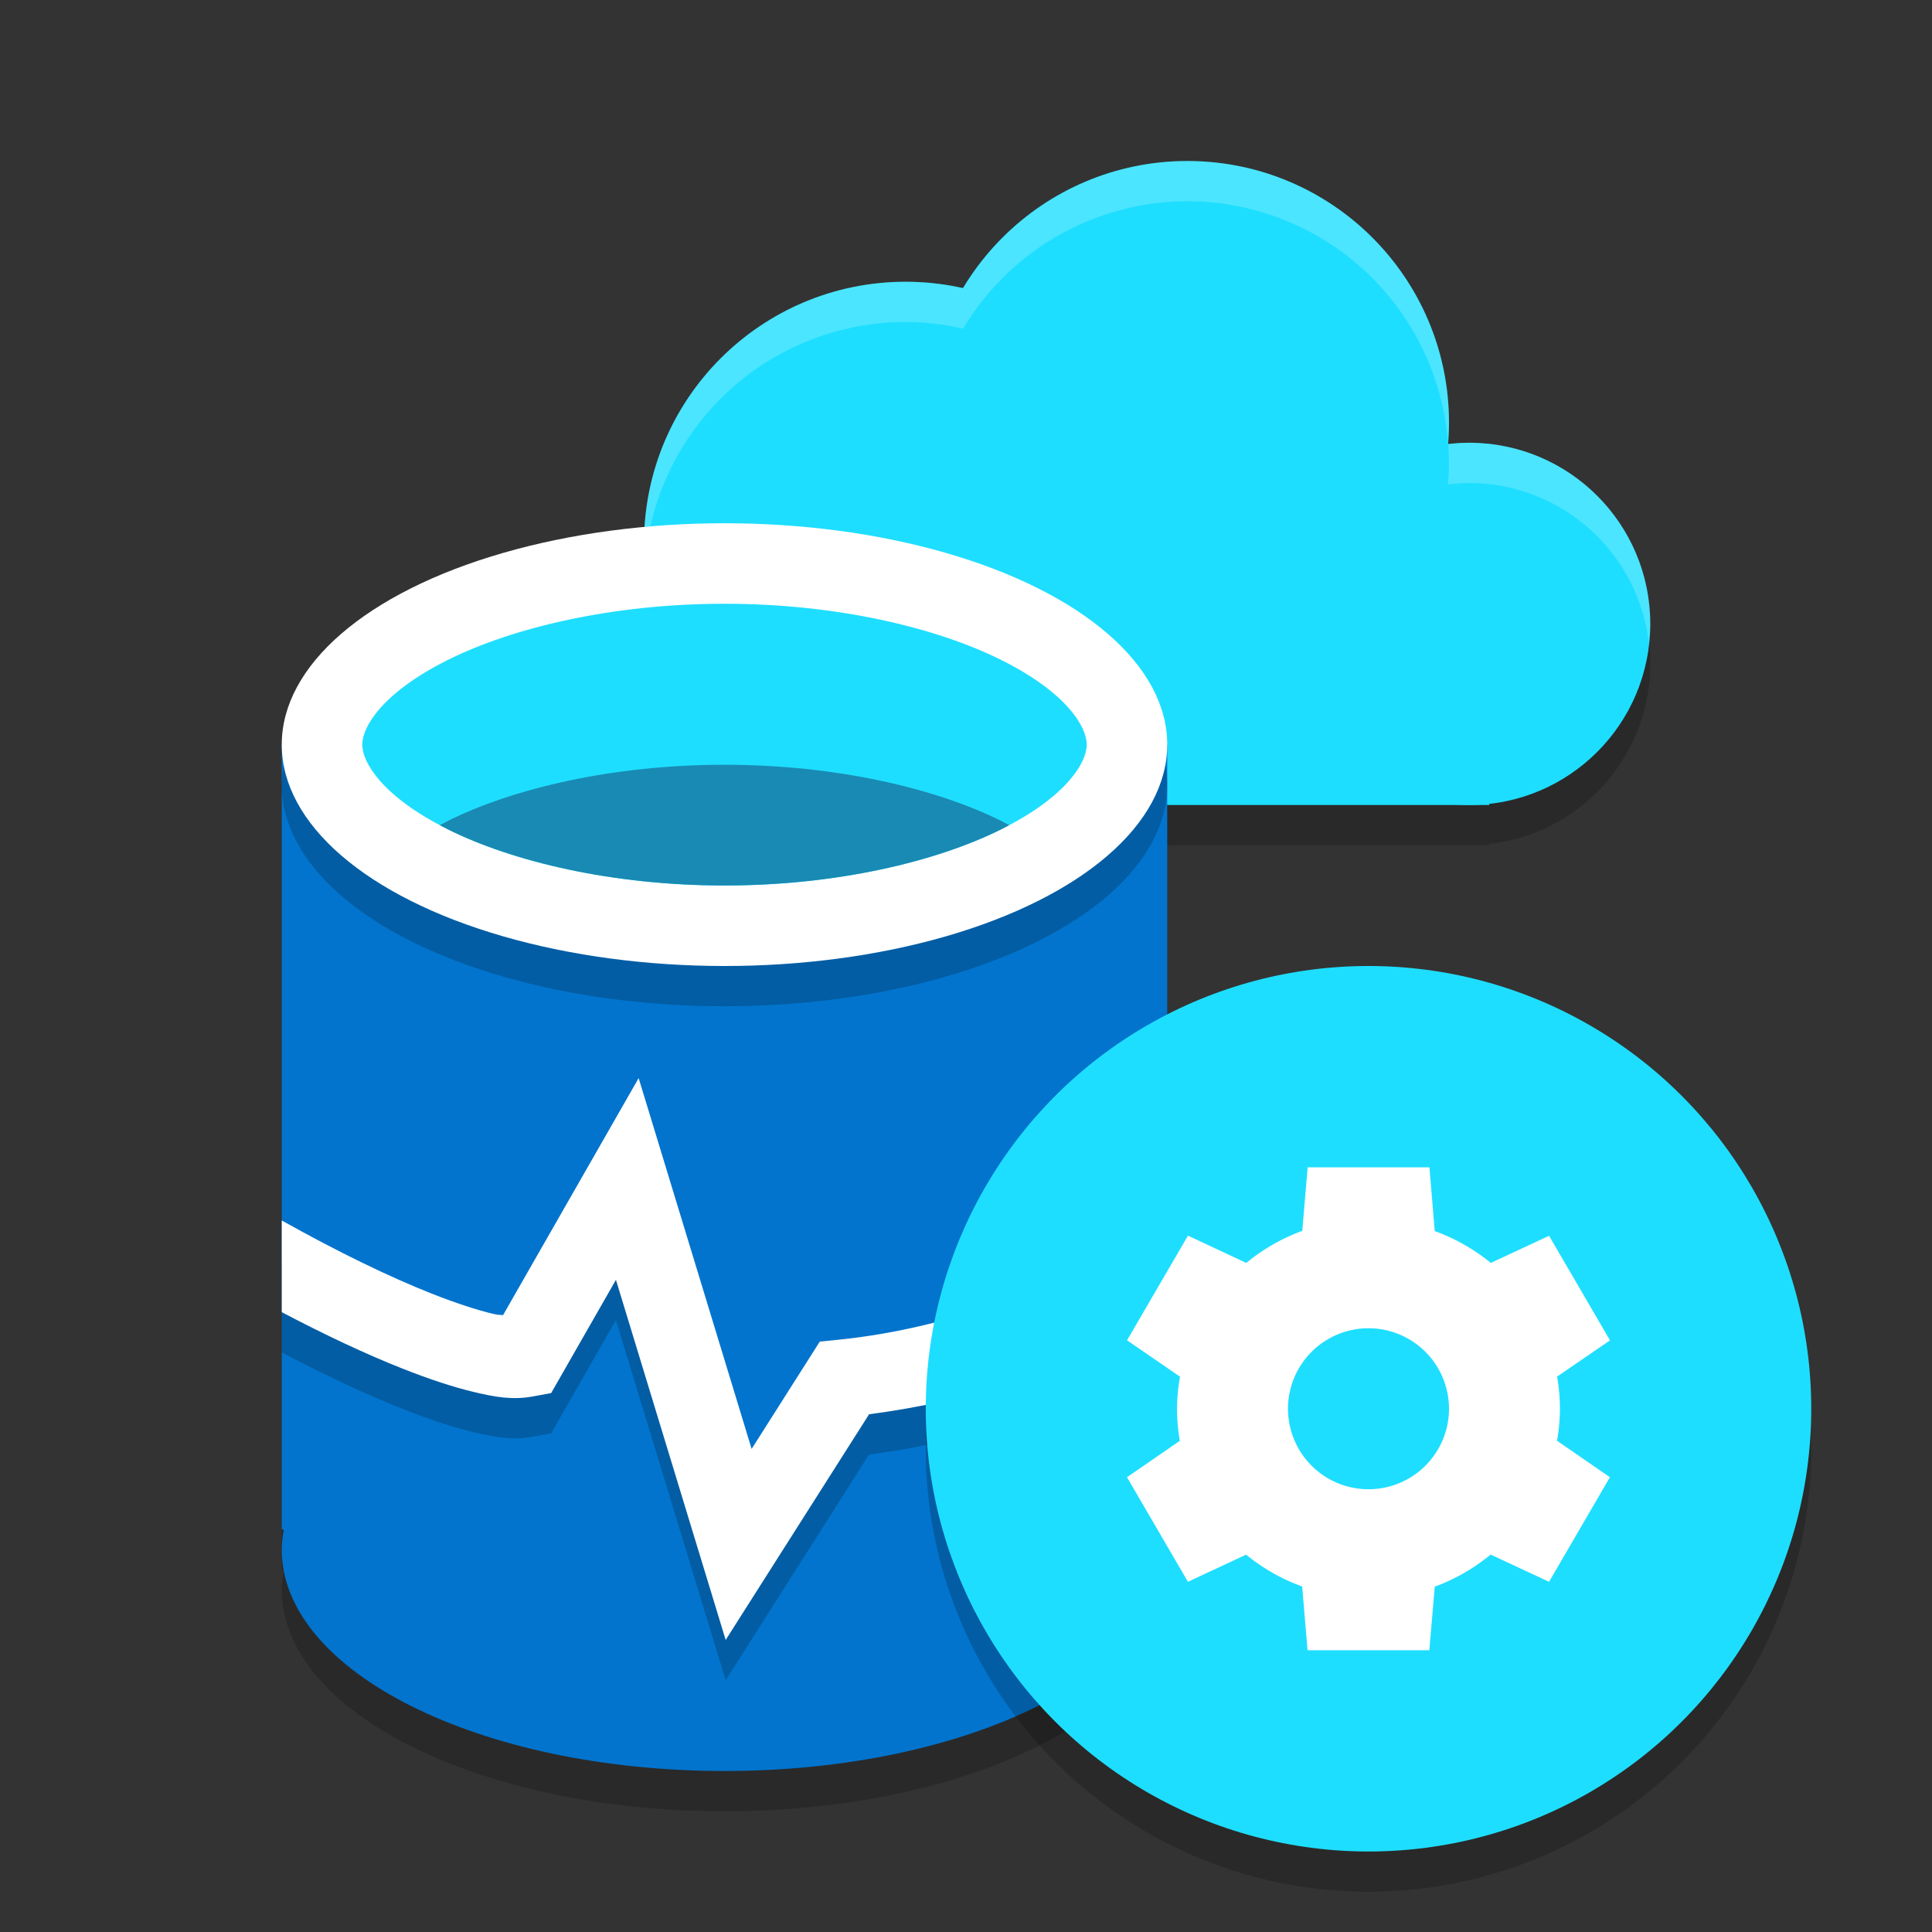
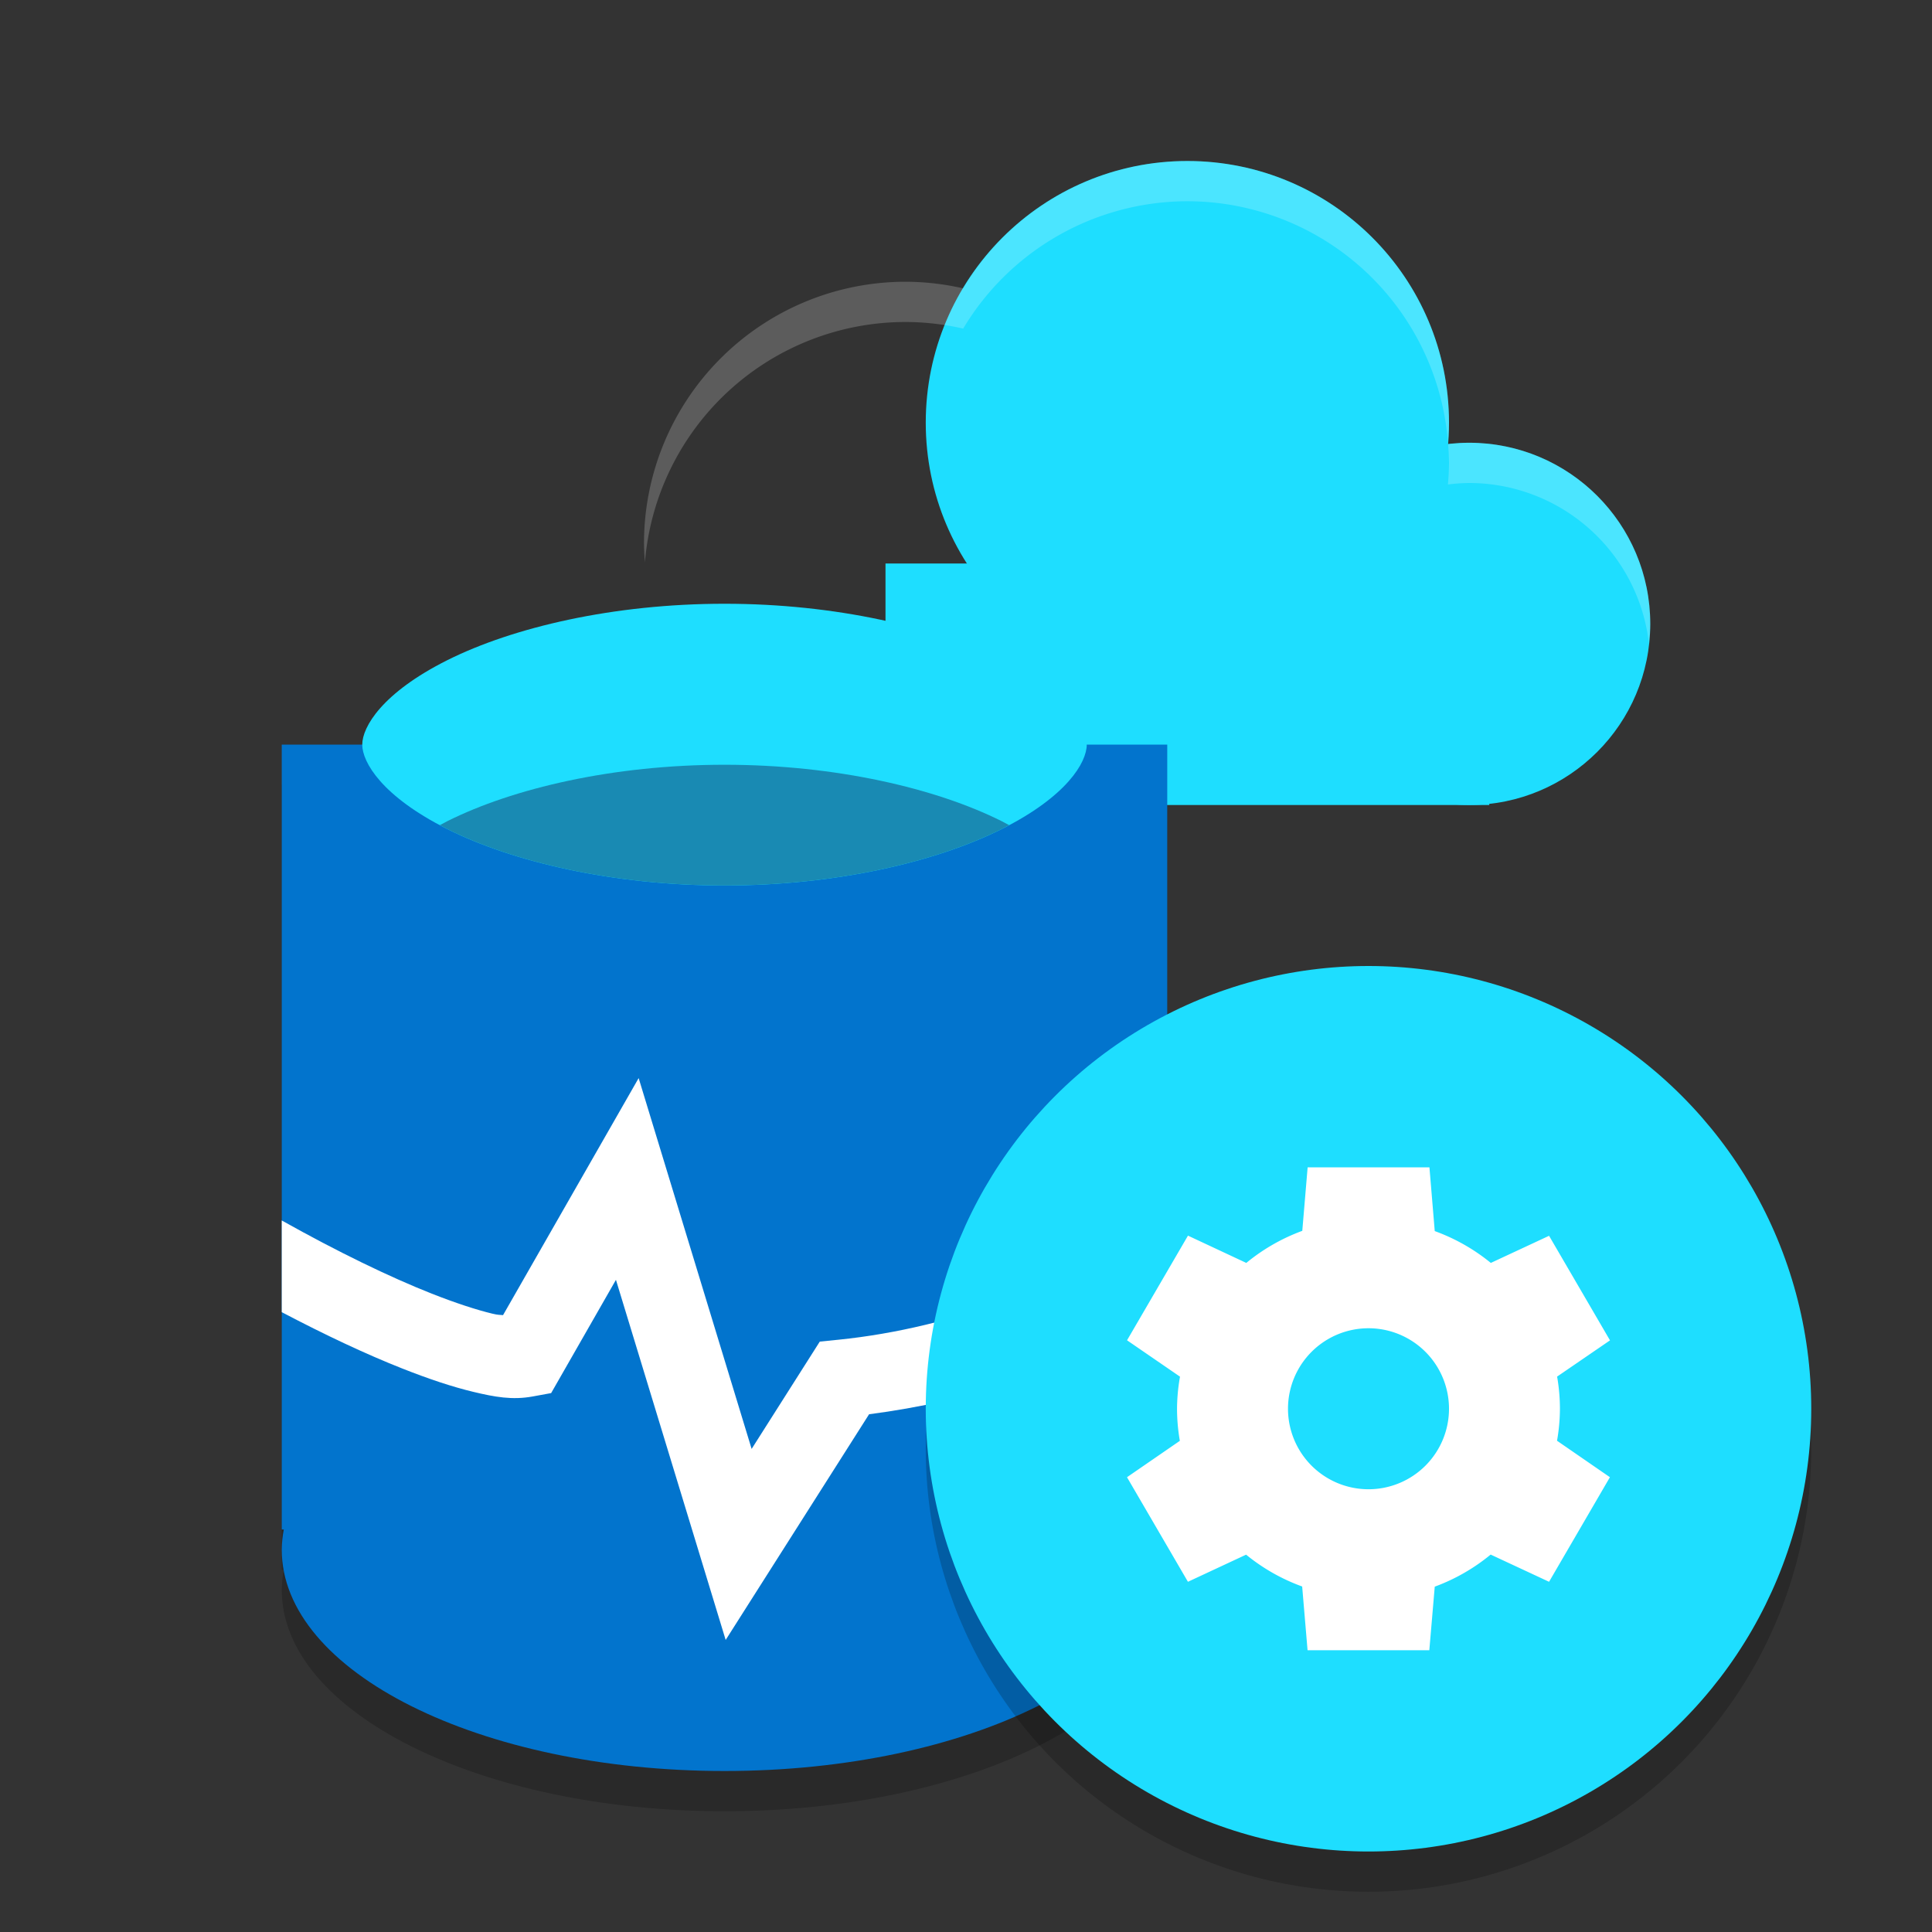
<svg xmlns="http://www.w3.org/2000/svg" width="48" height="48" version="1.1">
  <rect width="100%" height="100%" fill="#333333" stroke="none" />
  <path style="opacity:0.2" d="M 7,19.5 V 39 H 7.051 C 7.019,39.166 7.002,39.333 7,39.5 7,42.538 11.925,45 18,45 24.075,45 29,42.538 29,39.5 28.997,39.333 28.979,39.166 28.945,39 H 29 V 19.5 Z" />
-   <path style="opacity:0.2" d="M 29.5,5 A 6.5,6.5 0 0 0 23.93,8.164 6.5,6.5 0 0 0 22.5,8 6.5,6.5 0 0 0 16,14.5 a 6.5,6.5 0 0 0 6,6.475 v 0.025 h 0.5 14 0.5 v -0.033 a 4.5,4.5 0 0 0 4,-4.467 4.5,4.5 0 0 0 -4.5,-4.5 4.5,4.5 0 0 0 -0.527,0.037 6.5,6.5 0 0 0 0.027,-0.537 6.5,6.5 0 0 0 -6.5,-6.5 z" />
-   <circle style="fill:#1edeff" cx="22.5" cy="13.5" r="6.5" />
  <circle style="fill:#1edeff" cx="29.5" cy="10.5" r="6.5" />
  <circle style="fill:#1edeff" cx="36.5" cy="15.5" r="4.5" />
  <rect style="fill:#1edeff" width="15" height="6" x="22" y="14" />
  <path style="opacity:0.2;fill:#ffffff" d="M 29.5,4 A 6.5,6.5 0 0 0 23.93,7.164 6.5,6.5 0 0 0 22.5,7 6.5,6.5 0 0 0 16,13.5 6.5,6.5 0 0 0 16.023,13.971 6.5,6.5 0 0 1 22.5,8 6.5,6.5 0 0 1 23.93,8.164 6.5,6.5 0 0 1 29.5,5 a 6.5,6.5 0 0 1 6.475,6.002 6.5,6.5 0 0 0 0.025,-0.502 6.5,6.5 0 0 0 -6.5,-6.5 z m 7,7 a 4.5,4.5 0 0 0 -0.523,0.037 6.5,6.5 0 0 1 0.023,0.463 6.5,6.5 0 0 1 -0.027,0.537 4.5,4.5 0 0 1 0.527,-0.037 4.5,4.5 0 0 1 4.467,3.988 4.5,4.5 0 0 0 0.033,-0.488 4.5,4.5 0 0 0 -4.5,-4.5 z" />
  <path style="fill:#0274cd" d="M 7,18.5 V 38 H 7.051 C 7.019,38.166 7.002,38.333 7,38.5 7,41.538 11.925,44 18,44 24.075,44 29,41.538 29,38.5 28.997,38.333 28.979,38.166 28.945,38 H 29 V 18.5 Z" />
-   <ellipse style="opacity:0.2" cx="18" cy="19.5" rx="11" ry="5.5" />
-   <ellipse style="fill:#ffffff" cx="18" cy="18.5" rx="11" ry="5.5" />
  <circle style="opacity:0.2" cx="34" cy="36" r="11" />
-   <path style="opacity:0.2" d="m 15.867,27.785 -3.369,5.889 c -0.111,-0.012 -0.106,0.001 -0.268,-0.037 -0.391,-0.093 -0.907,-0.261 -1.502,-0.496 C 9.683,32.728 8.387,32.1 7,31.322 v 2.277 C 8.084,34.17 9.102,34.648 9.994,35 c 0.657,0.26 1.248,0.457 1.771,0.582 0.524,0.125 0.959,0.206 1.469,0.113 l 0.459,-0.084 1.609,-2.814 2.727,8.947 3.562,-5.607 C 24.049,35.817 26.779,35.021 29,33.492 v -2.57 c -2.07,1.952 -5.384,3.078 -8.15,3.361 l -0.482,0.049 -1.693,2.666 z" />
  <path style="fill:#ffffff" d="M 15.867 26.785 L 12.498 32.674 C 12.387 32.662 12.392 32.675 12.23 32.637 C 11.84 32.543 11.323 32.375 10.729 32.141 C 9.683 31.728 8.387 31.1 7 30.322 L 7 32.6 C 8.084 33.17 9.102 33.648 9.994 34 C 10.651 34.26 11.242 34.457 11.766 34.582 C 12.29 34.707 12.725 34.788 13.234 34.695 L 13.693 34.611 L 15.303 31.797 L 18.029 40.744 L 21.592 35.137 C 24.049 34.817 26.779 34.021 29 32.492 L 29 29.922 C 26.93 31.873 23.616 33 20.85 33.283 L 20.367 33.332 L 18.674 35.998 L 15.867 26.785 z" />
  <circle style="fill:#1edeff" cx="34" cy="35" r="11" />
  <path style="fill:#ffffff" d="m 32.488,28.998 -0.002,0.004 h 0.002 z m 0,0.004 -0.133,1.578 a 4.757,4.714 0 0 0 -1.391,0.797 l -1.449,-0.678 -1.514,2.6 1.316,0.904 a 4.757,4.714 0 0 0 -0.074,0.797 4.757,4.714 0 0 0 0.07,0.797 L 28,36.701 29.514,39.299 30.959,38.625 a 4.757,4.714 0 0 0 1.393,0.791 L 32.486,41 h 3.025 l 0.135,-1.58 a 4.757,4.714 0 0 0 1.389,-0.797 l 1.451,0.676 1.512,-2.598 -1.314,-0.906 A 4.757,4.714 0 0 0 38.756,35 4.757,4.714 0 0 0 38.686,34.201 L 40,33.301 38.486,30.703 37.039,31.377 A 4.757,4.714 0 0 0 35.646,30.586 L 35.514,29.002 H 32.488 Z M 34,33 a 2,2 0 0 1 2,2 2,2 0 0 1 -2,2 2,2 0 0 1 -2,-2 2,2 0 0 1 2,-2 z" />
  <path style="fill:#1edeff" d="M 18 15 C 15.233 15 12.744 15.587 11.117 16.4 C 9.491 17.214 9 18.062 9 18.5 C 9 18.938 9.491 19.786 11.117 20.6 C 12.744 21.413 15.233 22 18 22 C 20.767 22 23.256 21.413 24.883 20.6 C 26.509 19.786 27 18.938 27 18.5 C 27 18.062 26.509 17.214 24.883 16.4 C 23.256 15.587 20.767 15 18 15 z" />
  <path style="fill:#198ab3" d="M 18 19 C 15.233 19 12.744 19.587 11.117 20.4 C 11.051 20.434 10.99 20.467 10.928 20.5 C 10.99 20.533 11.051 20.566 11.117 20.6 C 12.744 21.413 15.233 22 18 22 C 20.767 22 23.256 21.413 24.883 20.6 C 24.949 20.566 25.01 20.533 25.072 20.5 C 25.01 20.467 24.949 20.434 24.883 20.4 C 23.256 19.587 20.767 19 18 19 z" />
</svg>